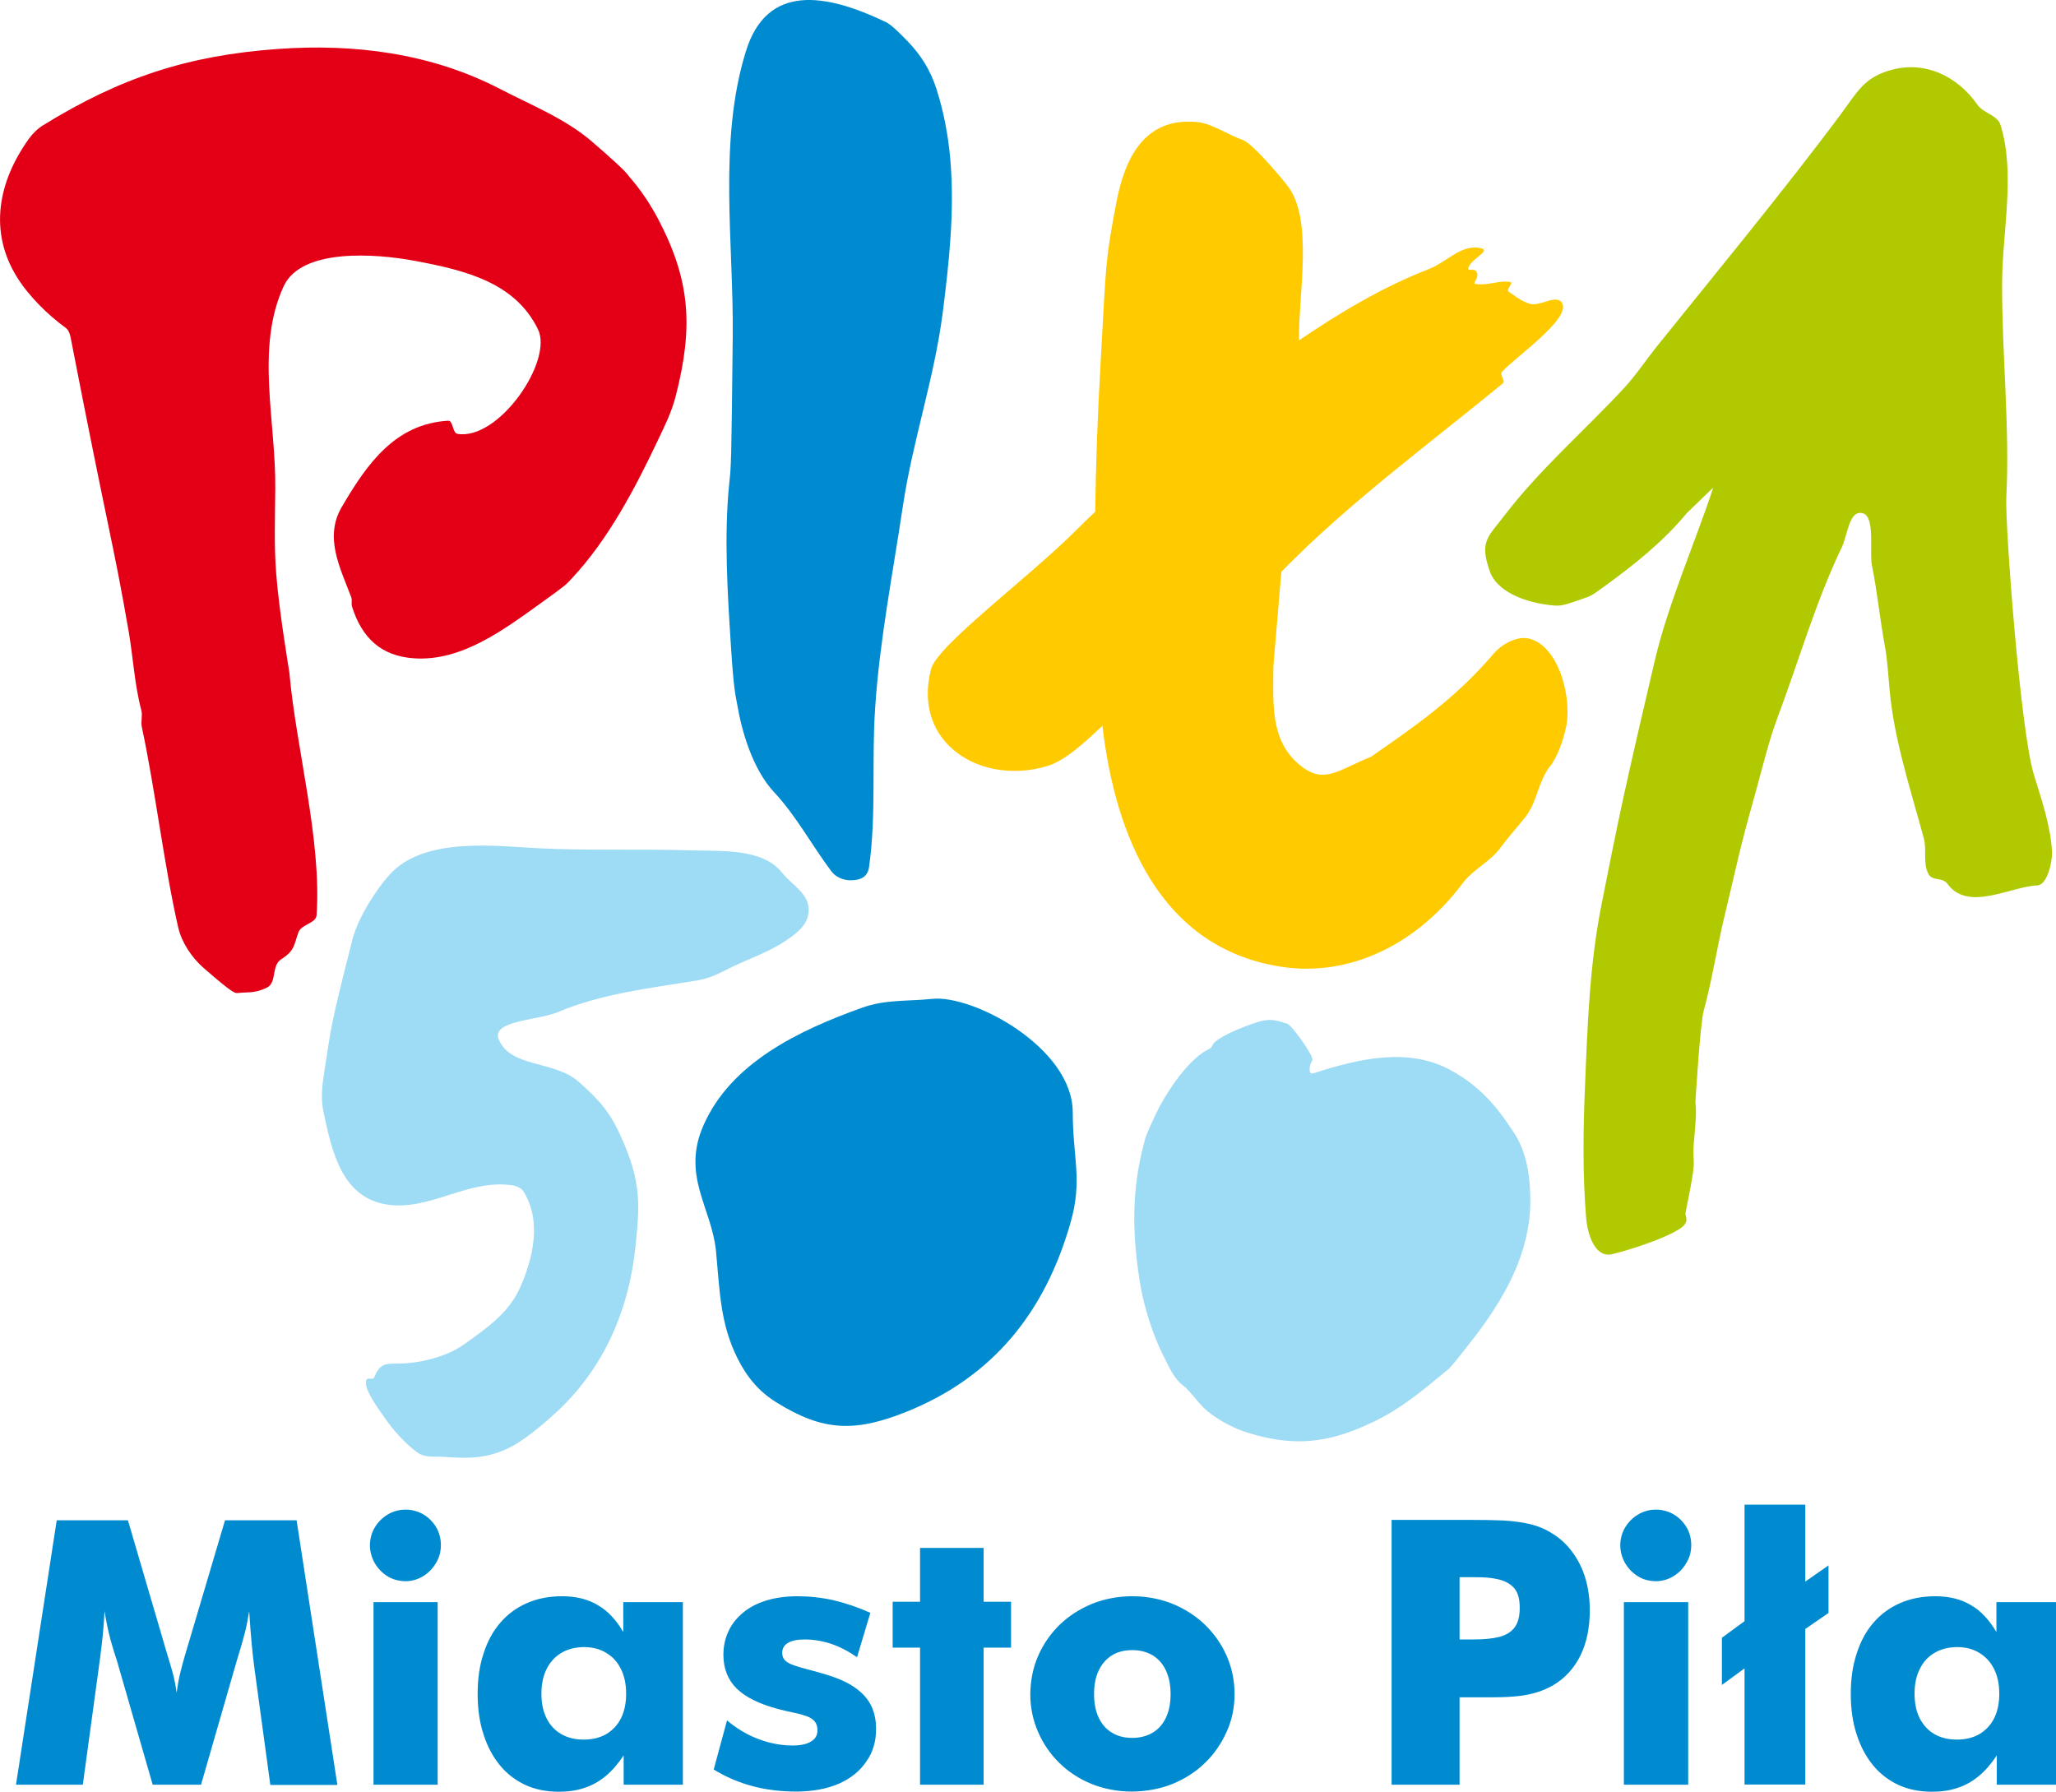
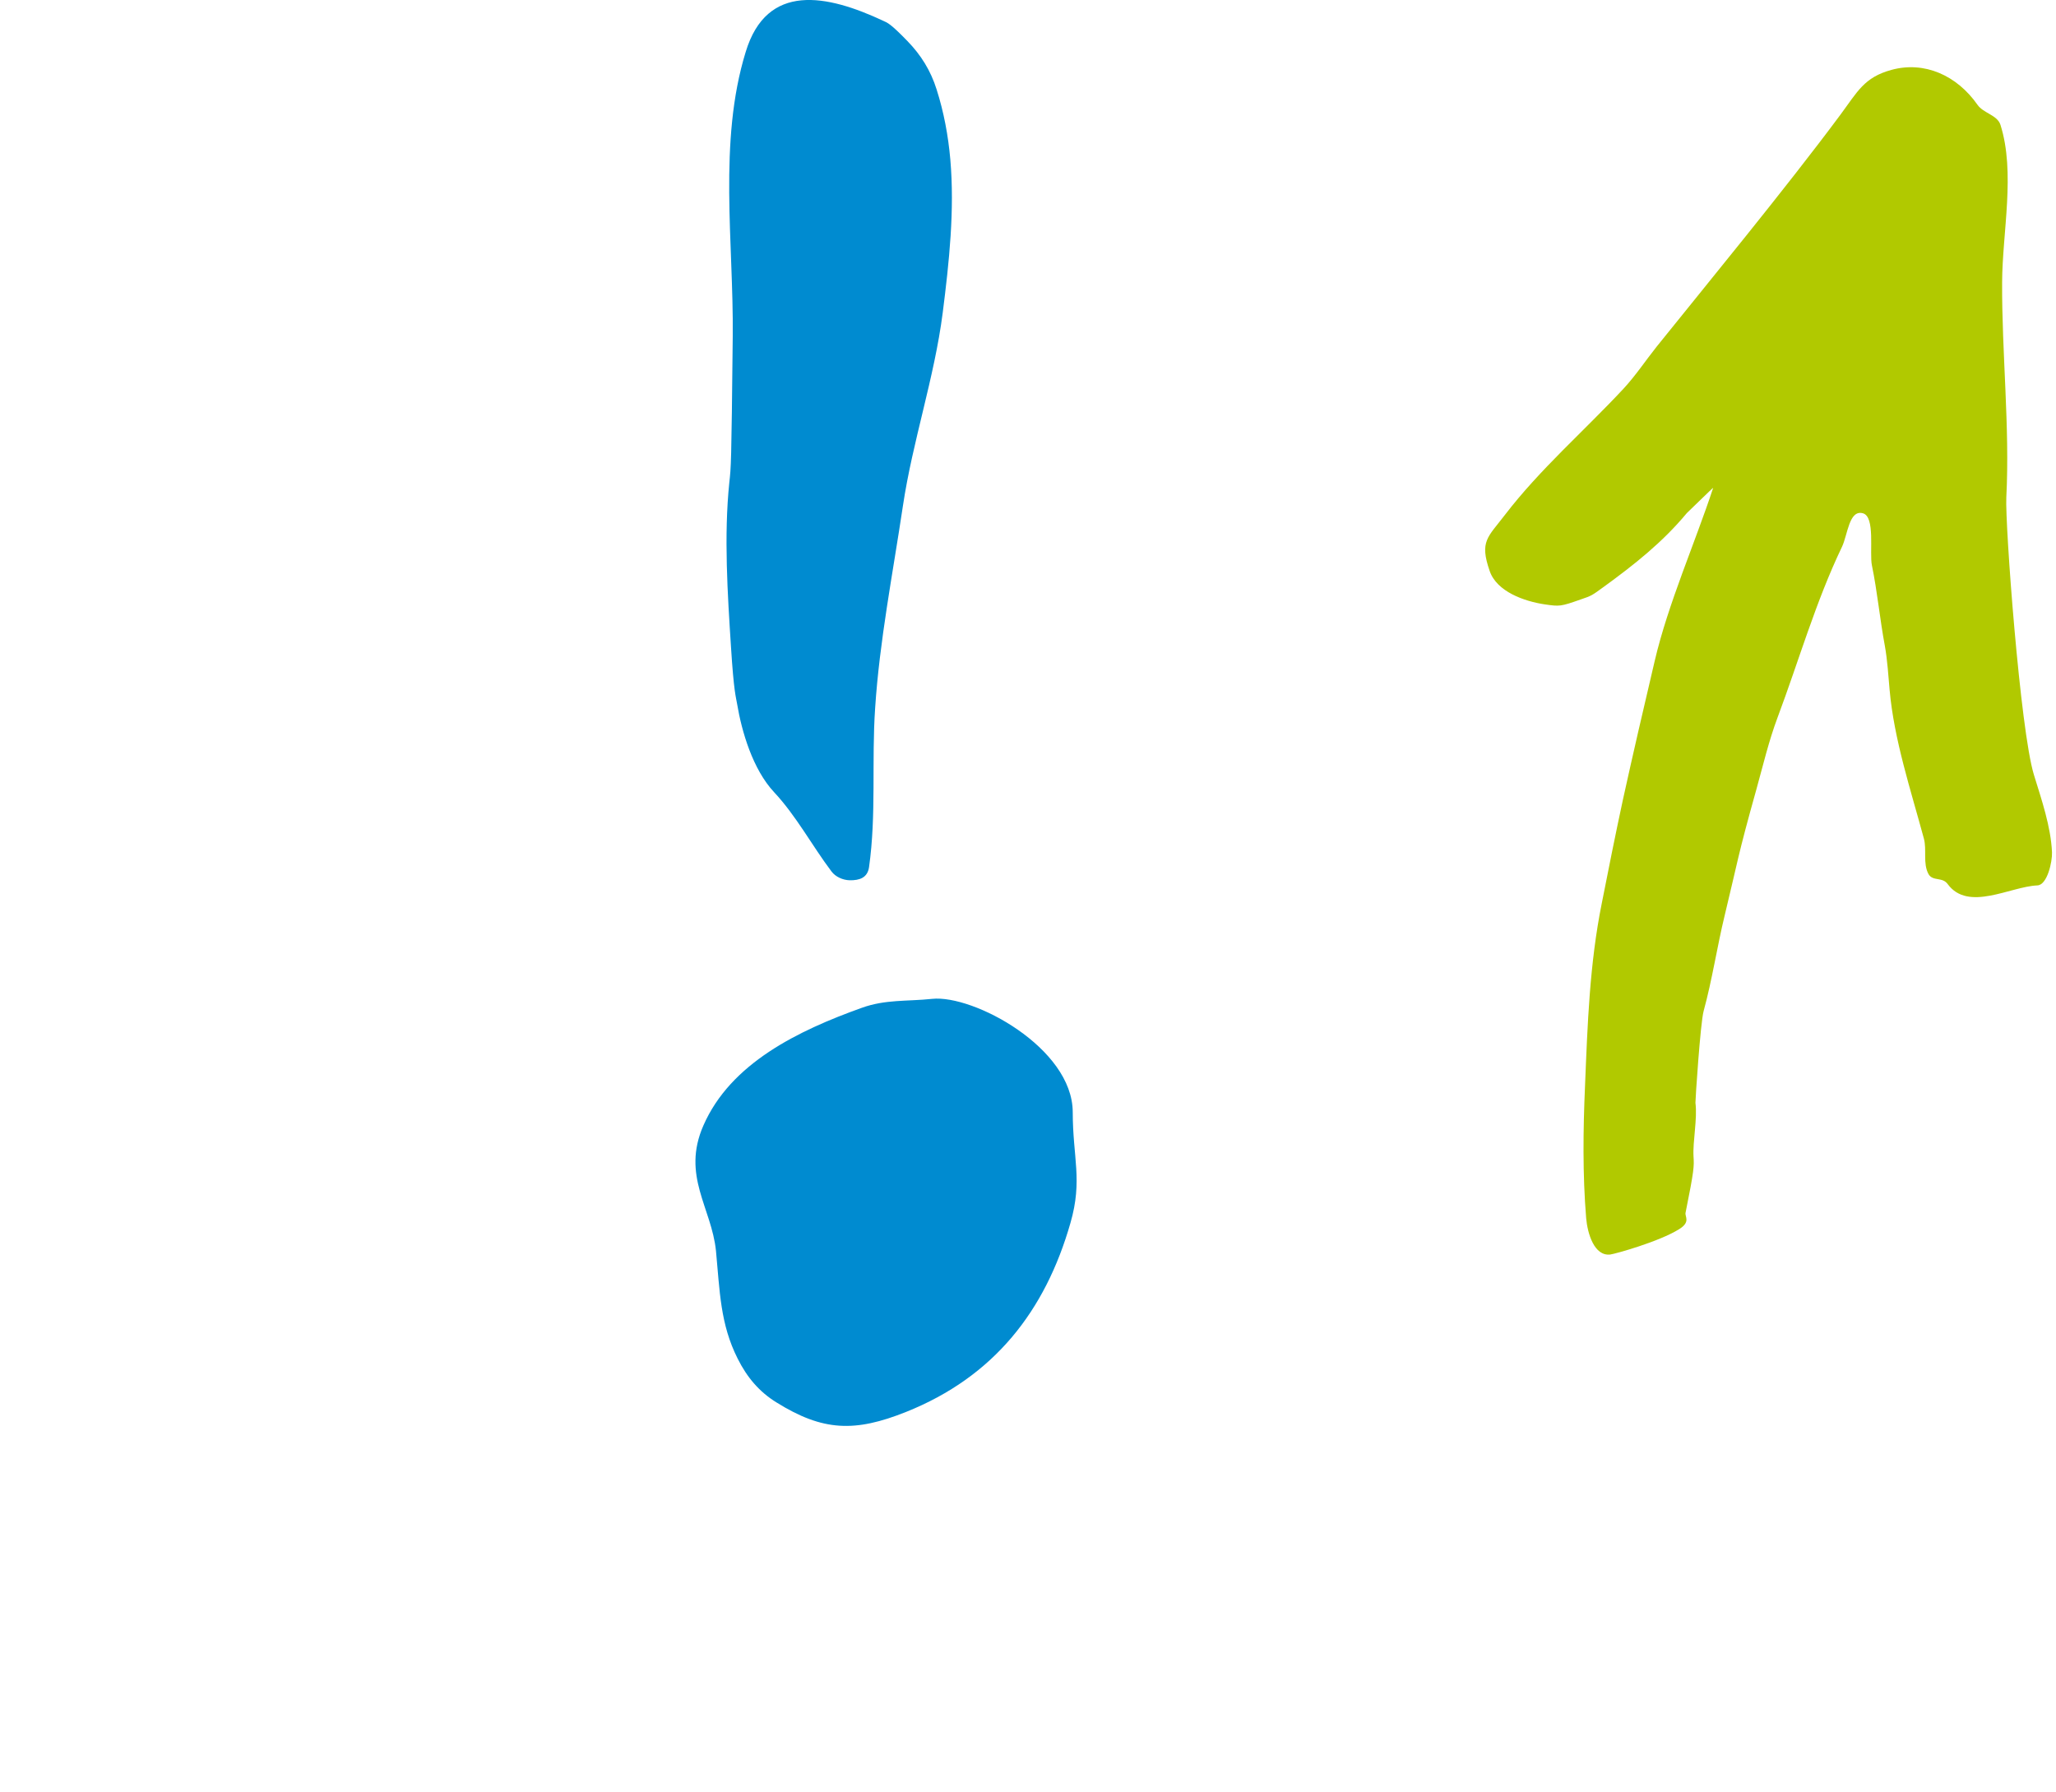
<svg xmlns="http://www.w3.org/2000/svg" version="1.1" id="Layer_1" x="0px" y="0px" viewBox="0 0 1080 941.3" style="enable-background:new 0 0 1080 941.3;" xml:space="preserve">
  <style type="text/css">
	.st0{fill-rule:evenodd;clip-rule:evenodd;fill:#008BD0;}
	.st1{fill-rule:evenodd;clip-rule:evenodd;fill:#E30016;}
	.st2{fill-rule:evenodd;clip-rule:evenodd;fill:#B1C900;}
	.st3{fill-rule:evenodd;clip-rule:evenodd;fill:#9EDBF4;}
	.st4{fill-rule:evenodd;clip-rule:evenodd;fill:#FFCB00;}
</style>
  <g>
    <path class="st0" d="M407.9,736.7c-9.1-5.6-15.5-13.2-20.4-23c-9.2-18.2-9.4-35.5-11.4-56.6c-2.3-22.7-18.2-39.5-6.6-65.9   c14.3-32.7,49.7-49.8,83.2-61.8c12.5-4.5,23.7-3.3,36.9-4.7c21.7-2.3,73.8,25.7,73.9,59.5c0,23.9,5.3,35.7-1.2,58.2   c-13.2,46.2-40.1,80.8-86.4,99.3C449.1,752.4,432.3,751.9,407.9,736.7z M446.3,462.4c-3.6-0.1-7.4-1.8-9.5-4.6   c-10.2-13.5-18.5-29.2-30.2-41.7c-11.2-12-17-31.9-19.4-46.3c-0.6-3.7-1.7-6-3.2-29.7c-1.8-28.1-3.8-58.5-0.9-86.6   c0.9-8.3,1.1-8.3,1.8-76.9c0.5-48.9-7.7-102.2,6.8-149.3C402.8-9.4,434.5-2.9,464.1,11c2,0.9,3.7,1.4,12.5,10.5   c7.2,7.4,12.3,15.6,15.4,25.5c3.8,11.9,6.1,24.3,7.2,36.8c2.3,26.7-0.6,53.7-4,80.5c-4.4,34.3-15.8,67.3-20.9,101.4   C469,301.2,462,336.7,459.7,372c-1.9,27.9,0.7,56-3.2,83.5C455.7,461.1,451.5,462.5,446.3,462.4z" />
-     <path class="st1" d="M125.1,521.6c-1.6,0.2-2.4,0.6-18.1-13.1c-6.4-5.6-11.6-13.5-13.4-21.4c-7.3-31.8-12.2-73.2-19.1-105.2   c-0.6-2.9,0.5-6.1-0.3-9c-3.5-13.1-4.3-27.8-6.6-41.2c-8.4-48.3-9.8-48-30.5-154.4c-0.4-2-1.1-4-2.6-5.1   c-9.3-6.7-19.5-16.8-25.5-26.5C-6,121.7-1,95.5,15.1,73c2-2.8,4.7-5.5,7.7-7.3c40.2-24.8,75.7-36.6,123.4-40   c39.6-2.8,80,2.1,116.4,21c16.6,8.6,34.5,15.7,48.5,27.8c19.1,16.5,18.3,17,19.6,18.5c5.7,6.5,10.9,14.2,15.1,22.2   c16.9,32.3,18.4,56.6,9.2,92.7c-2.1,8.2-5.5,15.2-9.2,22.9c-12,25.4-26.2,52.5-45.3,72.9c-3.3,3.6-3.2,3.6-15.4,12.4   c-20.2,14.5-42.5,31.5-67.8,29.7c-17-1.2-27.2-10.6-32.4-27.2c-0.5-1.6,0.2-3.4-0.4-4.9c-6-15.8-14.3-31.6-4.9-47.5   c13-22.2,27.8-43.6,55.9-45.2c2.5-0.1,2.2,6.5,4.8,6.9c21.7,3.6,50.4-38.3,42.3-54.9c-12-24.6-38-31-64.8-36   c-20.4-3.8-59.5-6.8-68.8,13.4c-14.9,32.2-4,71-4.4,106.4c-0.1,14.8-0.7,29.7,0.5,44.7c1.5,19.7,6.8,50.9,6.9,51.8   c3.5,39.6,17,87.8,14.3,127.4c-0.3,4.4-8,4.8-9.5,9c-2.6,7-1.8,9.5-9.1,14.2c-5.3,3.4-2.1,12.2-7.5,14.9   C133.6,521.9,131.1,521,125.1,521.6z" />
    <path class="st2" d="M833.2,639.9c-1.9-23.1-1.6-46.5-0.6-69.4c1.3-32.1,2.4-64.3,8.8-96c3.5-17.8,7.2-36.3,11.1-54.4   c5.3-24.1,11-48.7,16.7-72.9c7-30,21.3-62.3,30.7-90.9c0.1-0.4-13.6,13.1-13.8,13.2c-12.8,15.4-27.6,27.1-43.7,38.8   c-6.2,4.5-6.2,4.6-12.1,6.6c-10.5,3.7-11,3.7-18.7,2.6c-10.9-1.6-25.4-6.7-29.1-17.6c-5.4-15.6-1-17.6,8-29.4   c18.4-24,41.6-44.1,62.2-66.2c6.5-7,11.7-14.9,17.6-22.3C896,150,938,99,966.8,60.2c8.9-12,12.4-19.6,26.8-23.5   c17.2-4.7,34.3,2.8,45.2,18.4c3.1,4.4,10.3,5.3,12,10.4c8,25.1,1,56.6,0.9,82.8c-0.2,36.9,4.1,76.2,2.2,113   c-0.7,14,7.3,122.2,14.5,145.7c4,13,8.9,27.2,9.5,40.7c0.2,5-2.5,17.2-7.7,17.4c-14.3,0.6-36.3,14-47.1-0.7   c-2.8-3.9-7.9-1.3-10.1-5.3c-3-5.6-0.8-12.7-2.4-18.6c-6.8-25.2-15.7-52-18-78.1c-0.6-6.8-1.2-16-2.5-23.1   c-2.6-13.9-4-28.8-6.8-42.3c-1.4-6.7,1.9-25.7-4.8-27.4c-7.2-1.9-7.9,11.2-10.9,17.6c-13.9,29-22.6,59.7-33.9,89.8   c-4.6,12.3-7.6,25.1-11.1,37.7c-9.9,35.3-9.8,37.9-16.6,66c-4,16.4-6.6,34-11.1,50.4c-1.7,6.1-4.4,47.3-4.3,48.2   c1.1,8.4-1.5,20.5-1,28.3c0.3,5,0.4,6.7-4.2,29.5c-0.4,2,2.8,4.8-3.4,8.6c-10.6,6.6-33.7,13-36.2,13.3   C837.4,659.9,833.9,647.9,833.2,639.9z" />
-     <path class="st3" d="M233.3,765.3c-4.7-0.4-9.9,0.7-14.2-2.4c-6.4-4.8-12.5-11.5-17.2-18.4c-2.6-3.8-11.5-15.4-9.4-19.7   c0.6-1.3,3.5,0.1,4-1.1c3.7-9.4,7.5-6.8,17.2-7.6c10-0.8,21.8-4,30.2-10c11.8-8.4,23.2-16.3,29.2-29.5c6.9-15.4,11.5-35,2.1-50.4   c-1.3-2.2-4-3.3-6.4-3.6c-23.6-3.3-43.5,14-66.3,10c-23.1-4.1-28.2-27.9-32.6-48.7c-1.5-7-0.6-14.3,0.5-21.2   c3.6-23.3,3.1-23.5,14.8-69.4c2.7-10.5,11.8-25.5,19.7-34.1c17.7-19.4,54.4-14.9,76.4-13.7c27.1,1.5,54.4,0.3,81.7,1.2   c15.7,0.5,37.5-1.2,47.7,11.6c5.9,7.4,16,11.8,13.8,22.5c-1.3,6.2-7.3,10.4-12.6,13.9c-9.9,6.4-20.2,9.4-30.7,14.9   c-5.2,2.7-10,4.6-15.4,5.5c-24.6,4-50,6.9-72.9,16.6c-10.4,4.4-35.4,4.3-30.8,14.6c6.5,14.7,29.1,10.7,41.8,21.9   c10.6,9.4,16.1,15.3,22,28.2c11.1,24.2,10.1,36.4,8.1,56.7c-3.3,34.4-16.4,65.2-41.6,88.6c-6.5,6-14,12.3-21.4,16.9   C257.9,766.2,247.5,766.3,233.3,765.3z M682.3,757.1c-9.7,0-19.3-2-28.4-5c-7-2.3-16.3-7.4-21.8-12.8c-3.4-3.4-7.7-9.4-10.4-11.3   c-4.9-3.6-7.4-9.6-10.1-14.9c-3.2-6.1-5.7-12.6-7.8-19c-2.2-6.9-4-13.9-5.1-21c-4-25.4-4.4-48.4,2.5-73.5c0.5-1.8,0.1-2,5.9-14.3   c5-10.6,14.9-25.5,24.6-32.3c1.8-1.3,4.7-2.1,5.1-3.7c1.3-4.7,22.9-12.6,26.9-13.2c5.5-0.9,7.4,0.2,12.6,1.7   c2.2,0.7,14.4,17.5,13,19.3c-1.5,2-2.4,7.7,0.6,6.7c24-7.7,49.8-13.9,72.4-1.5c14.9,8.2,24.2,19,33.4,33.4   c7.1,11.2,8.5,25.7,8.1,38.7c-0.2,4.2-0.7,8.6-1.6,12.9c-4.5,23.2-18.4,43.7-32.9,61.8c-7.7,9.7-7.8,9.6-9.8,11.2   c-12.8,10.6-23.6,19.7-38.1,26.6C709.1,752.8,696.6,757.1,682.3,757.1z" />
-     <path class="st4" d="M672.8,507.8c-63.6-9.9-87-69.1-93.7-126.5c-9.1,8.3-19.1,18.2-29.3,21.2c-34.5,10.2-70.9-12.1-60.7-51.1   c3.2-12.2,49.6-46.7,74.8-71.5c3.8-3.8,7.6-7.5,11.4-11.1c0.3-23.6,1.2-50.1,2.9-79.5c2.9-51.5,2.3-51.7,8.1-82.4   c4.4-23.6,14.7-45.4,42.4-42.8c8.4,0.8,15.8,6.6,23.9,9.3c5,1.7,18.6,17.7,23.5,23.9c14.1,17.6,5.9,57.5,6.2,81.5   c21.6-14.6,43.9-28,68.1-37.4c9.9-3.8,17.5-13.7,27.9-10.9c4.6,1.2-5.2,5.5-6.8,9.7c-1.2,3,3.1,0.2,4.2,2.7   c1.6,3.6-2.9,5.9-0.4,6.3c6.8,0.9,12.3-2.2,18.2-1c1.6,0.3-2.5,3.9-1,5c6.9,4.9,6.9,4.8,10.8,6.3c5.4,2,14.4-5.5,17.3-0.2   c4.6,8.2-25.1,28.7-31.6,36c-1.4,1.6,2,4.8,0.4,6.1c-39.3,32.3-80.7,62.6-116.3,98.9c-2.3,27.4-4.2,49-4.2,49.6   c-0.1,19.5-1.8,39.2,13.9,52c10.7,8.8,17.4,4.7,30.1-1.2c10.7-5,3.3-0.5,13.2-7.3c23.3-16.1,41.5-30,58.9-50.5   c2.6-3,11.4-9.9,19.5-7.1c15.3,5.3,21.4,32.6,18,46.8c-1.5,6.4-4.2,14.9-8.4,20.1c-6.1,7.6-6.6,18.6-12.7,26.3   c-4.2,5.3-9.4,11.1-13.3,16.4c-5.4,7.4-14.3,11.2-19.8,18.6C744.7,495.5,709.6,513.5,672.8,507.8z" />
-     <path class="st0" d="M1050.2,889.7c0,5-0.9,9.3-2.7,12.9c-1.8,3.6-4.4,6.3-7.7,8.3c-3.3,1.9-7.3,2.9-11.9,2.9   c-4.6,0-8.5-1-11.8-2.9c-3.3-1.9-5.8-4.7-7.7-8.3c-1.8-3.6-2.7-7.9-2.7-12.9c0-5,0.9-9.3,2.7-12.9c1.8-3.7,4.3-6.5,7.7-8.5   c3.3-2,7.2-3,11.8-3.1c4.6,0,8.6,1,11.9,3.1c3.3,2,5.9,4.8,7.7,8.5C1049.3,880.4,1050.2,884.7,1050.2,889.7z M1080,937.5v-95.9   h-31.3v15.7c-3.8-6.4-8.2-11.2-13.5-14.2c-5.2-3.1-11.4-4.6-18.6-4.6c-6.8,0-13,1.2-18.5,3.6c-5.5,2.4-10.1,5.8-14,10.3   c-3.9,4.5-6.8,9.9-8.8,16.2c-2.1,6.3-3.1,13.3-3.1,21.1c0,7.9,1,15.1,3.1,21.4c2,6.3,4.9,11.7,8.6,16.2c3.7,4.5,8.2,7.9,13.3,10.3   c5.2,2.4,10.9,3.5,17.3,3.6c5,0,9.6-0.6,13.7-2c4.1-1.3,7.8-3.4,11.2-6.2c3.4-2.8,6.6-6.5,9.5-10.9v15.4H1080z M960.5,847.3v-25   l-12.2,8.5v-40.4h-31.9v61.2l-11.9,8.7v24.8l11.9-8.7v61h31.9v-81.7L960.5,847.3z M886.7,841.6H853v95.9h33.8V841.6z M888.4,811.6   c0-3.5-0.9-6.7-2.5-9.4c-1.7-2.8-3.9-5-6.7-6.7c-2.8-1.6-5.9-2.5-9.4-2.5c-3.4,0-6.6,0.9-9.4,2.6c-2.8,1.7-5,3.9-6.7,6.7   c-1.7,2.8-2.5,5.9-2.6,9.3c0,3.4,0.9,6.5,2.5,9.4c1.6,2.8,3.9,5.2,6.6,6.9c2.8,1.8,5.9,2.6,9.5,2.7c3.4,0,6.5-0.9,9.3-2.6   c2.8-1.7,5-3.9,6.7-6.8C887.5,818.4,888.4,815.2,888.4,811.6z M798.3,844.6c0,4.5-0.9,7.9-2.7,10.3c-1.8,2.4-4.6,4.1-8.2,5   c-3.6,0.9-8.1,1.3-13.5,1.3h-7.2v-32.7h7.6c5.1-0.1,9.5,0.3,13.1,1.2c3.6,0.9,6.3,2.5,8.2,4.8C797.4,836.7,798.3,840.1,798.3,844.6   z M835.1,845.7c0-6-0.8-11.5-2.3-16.6c-1.5-5.1-3.8-9.6-6.7-13.6c-2.9-4-6.4-7.3-10.6-9.9c-3.6-2.3-7.6-4-11.8-5   c-4.3-1-8.9-1.6-14-1.9c-5-0.2-10.5-0.3-16.3-0.3c-0.9,0-1.9,0-2.8,0H731v139.1h35.7v-45.9h6.8c3,0,6.1,0,9.1,0   c4.3,0,8.4-0.1,12.2-0.4c3.9-0.3,7.5-0.8,11-1.8c3.5-0.9,6.8-2.3,10-4.1c6.3-3.7,11.1-9,14.4-15.7   C833.5,862.9,835.1,855,835.1,845.7z M614.9,889.9c0,4.8-0.8,8.9-2.4,12.3c-1.6,3.4-3.9,6.1-6.9,7.9c-3,1.8-6.6,2.8-10.8,2.8   c-4.2,0-7.8-0.9-10.8-2.8c-3-1.8-5.3-4.5-6.9-7.9c-1.6-3.4-2.4-7.5-2.4-12.3c0-4.8,0.8-8.9,2.4-12.3c1.6-3.4,3.9-6.1,6.9-8   c3-1.9,6.6-2.8,10.8-2.8c4.2,0,7.8,1,10.8,2.8c3,1.9,5.3,4.5,6.9,8C614.1,881.1,614.9,885.2,614.9,889.9z M648.5,889.9   c0-7.2-1.4-13.8-4.1-20c-2.7-6.2-6.5-11.6-11.4-16.4c-4.9-4.7-10.5-8.3-17-11c-6.5-2.6-13.6-4-21.2-4c-7.6,0-14.7,1.4-21.2,4   c-6.5,2.7-12.1,6.3-17,11c-4.8,4.7-8.6,10.2-11.3,16.4c-2.7,6.2-4,12.9-4.1,20c0,7,1.4,13.7,4.1,19.9c2.7,6.2,6.4,11.6,11.2,16.3   c4.8,4.7,10.5,8.4,16.9,11c6.5,2.6,13.6,4,21.3,4c7.6-0.1,14.7-1.4,21.2-4c6.5-2.7,12.2-6.3,17-11c4.9-4.7,8.6-10.1,11.4-16.3   C647.1,903.7,648.5,897.1,648.5,889.9z M531.1,865.5v-24.1h-14.4v-28.3h-33.4v28.3h-14.4v24.1h14.4v72h33.4v-72H531.1z    M460.2,908.3c0-5.1-1-9.5-3-13.1c-2-3.7-5.1-6.8-9.1-9.4c-4-2.6-9.1-4.7-15.2-6.5c-3.4-1-6.4-1.8-9.1-2.5c-2.7-0.7-5-1.4-7-2.1   c-1.9-0.7-3.4-1.5-4.4-2.5c-1-1-1.5-2.3-1.5-4c0-2.3,1-4,3-5.2c2-1.2,4.9-1.8,8.8-1.8c4.4,0,9,0.7,13.6,2.2   c4.6,1.5,9.2,3.9,13.9,7.1l7-23.3c-6.5-2.9-13-5.1-19.3-6.6c-6.3-1.4-12.7-2.1-19-2.1c-6.2,0-11.8,0.8-16.6,2.3   c-4.8,1.5-8.9,3.7-12.2,6.5c-3.3,2.8-5.8,6-7.5,9.7c-1.7,3.7-2.6,7.8-2.6,12.2c0,7.2,2.3,13.2,7,17.8c4.7,4.6,12.1,8.2,22,10.8   c3.2,0.8,6,1.5,8.6,2c2.5,0.5,4.7,1.2,6.4,1.8c1.8,0.7,3.1,1.6,4,2.7c0.9,1.1,1.4,2.7,1.4,4.6c0,2.6-1.1,4.6-3.4,5.9   c-2.2,1.4-5.5,2.1-9.7,2.1c-4,0-7.9-0.5-11.9-1.5c-4-1-7.9-2.5-11.7-4.4c-3.8-2-7.4-4.4-10.8-7.3l-7,25.8c6.5,4,13.4,6.9,20.6,8.8   c7.2,1.9,14.9,2.8,23.2,2.8c8.6-0.1,15.9-1.5,22.1-4.2c6.2-2.8,10.9-6.6,14.2-11.5C458.5,920.6,460.2,914.8,460.2,908.3z    M328.9,889.7c0,5-0.9,9.3-2.7,12.9c-1.8,3.6-4.4,6.3-7.7,8.3c-3.3,1.9-7.3,2.9-11.9,2.9c-4.6,0-8.5-1-11.8-2.9   c-3.3-1.9-5.9-4.7-7.7-8.3c-1.8-3.6-2.7-7.9-2.7-12.9c0-5,0.9-9.3,2.7-12.9c1.8-3.7,4.4-6.5,7.7-8.5c3.3-2,7.2-3,11.8-3.1   c4.6,0,8.6,1,11.9,3.1c3.4,2,5.9,4.8,7.7,8.5C328,880.4,328.9,884.7,328.9,889.7z M358.7,937.5v-95.9h-31.3v15.7   c-3.7-6.4-8.2-11.2-13.5-14.2c-5.2-3.1-11.4-4.6-18.6-4.6c-6.9,0-13,1.2-18.5,3.6c-5.5,2.4-10.1,5.8-14,10.3   c-3.9,4.5-6.8,9.9-8.8,16.2c-2.1,6.3-3.1,13.3-3.1,21.1c0,7.9,1,15.1,3.1,21.4c2,6.3,4.9,11.7,8.6,16.2c3.7,4.5,8.2,7.9,13.3,10.3   c5.2,2.4,10.9,3.5,17.3,3.6c5,0,9.6-0.6,13.7-2c4.1-1.3,7.8-3.4,11.2-6.2c3.4-2.8,6.6-6.5,9.5-10.9v15.4H358.7z M229.9,841.6h-33.7   v95.9h33.7V841.6z M231.6,811.6c0-3.5-0.9-6.7-2.5-9.4c-1.7-2.8-3.9-5-6.7-6.7c-2.8-1.6-5.9-2.5-9.4-2.5c-3.4,0-6.6,0.9-9.4,2.6   c-2.8,1.7-5,3.9-6.7,6.7c-1.7,2.8-2.5,5.9-2.6,9.3c0,3.4,0.9,6.5,2.5,9.4c1.6,2.8,3.9,5.2,6.6,6.9c2.8,1.8,6,2.6,9.5,2.7   c3.4,0,6.5-0.9,9.3-2.6c2.8-1.7,5-3.9,6.7-6.8C230.7,818.4,231.6,815.2,231.6,811.6z M177.2,937.5l-21.4-138.9h-37.6L97,870.1   c-0.8,2.6-1.5,5.4-2.3,8.6c-0.8,3.1-1.4,6.7-1.9,10.5c-0.6-4.1-1.3-7.8-2.2-10.9c-0.8-3.1-1.7-5.8-2.4-8.1l-21-71.6H29.8L8.4,937.5   h35.1l8.2-60.1c0.6-4.2,1.2-8.8,1.8-14c0.6-5.2,1.1-10.9,1.4-17.1c1,6.1,2.1,11.3,3.3,15.6c1.2,4.3,2.3,7.7,3.2,10.4l18.8,65.2   h25.4l18.8-65.2c0.5-1.8,1.2-3.9,1.9-6.3c0.8-2.5,1.5-5.3,2.4-8.6c0.8-3.2,1.5-6.9,2.2-11c0.4,6.2,0.8,11.9,1.3,17.1   c0.5,5.1,1,9.8,1.6,14l8.2,60.1H177.2z" />
  </g>
</svg>